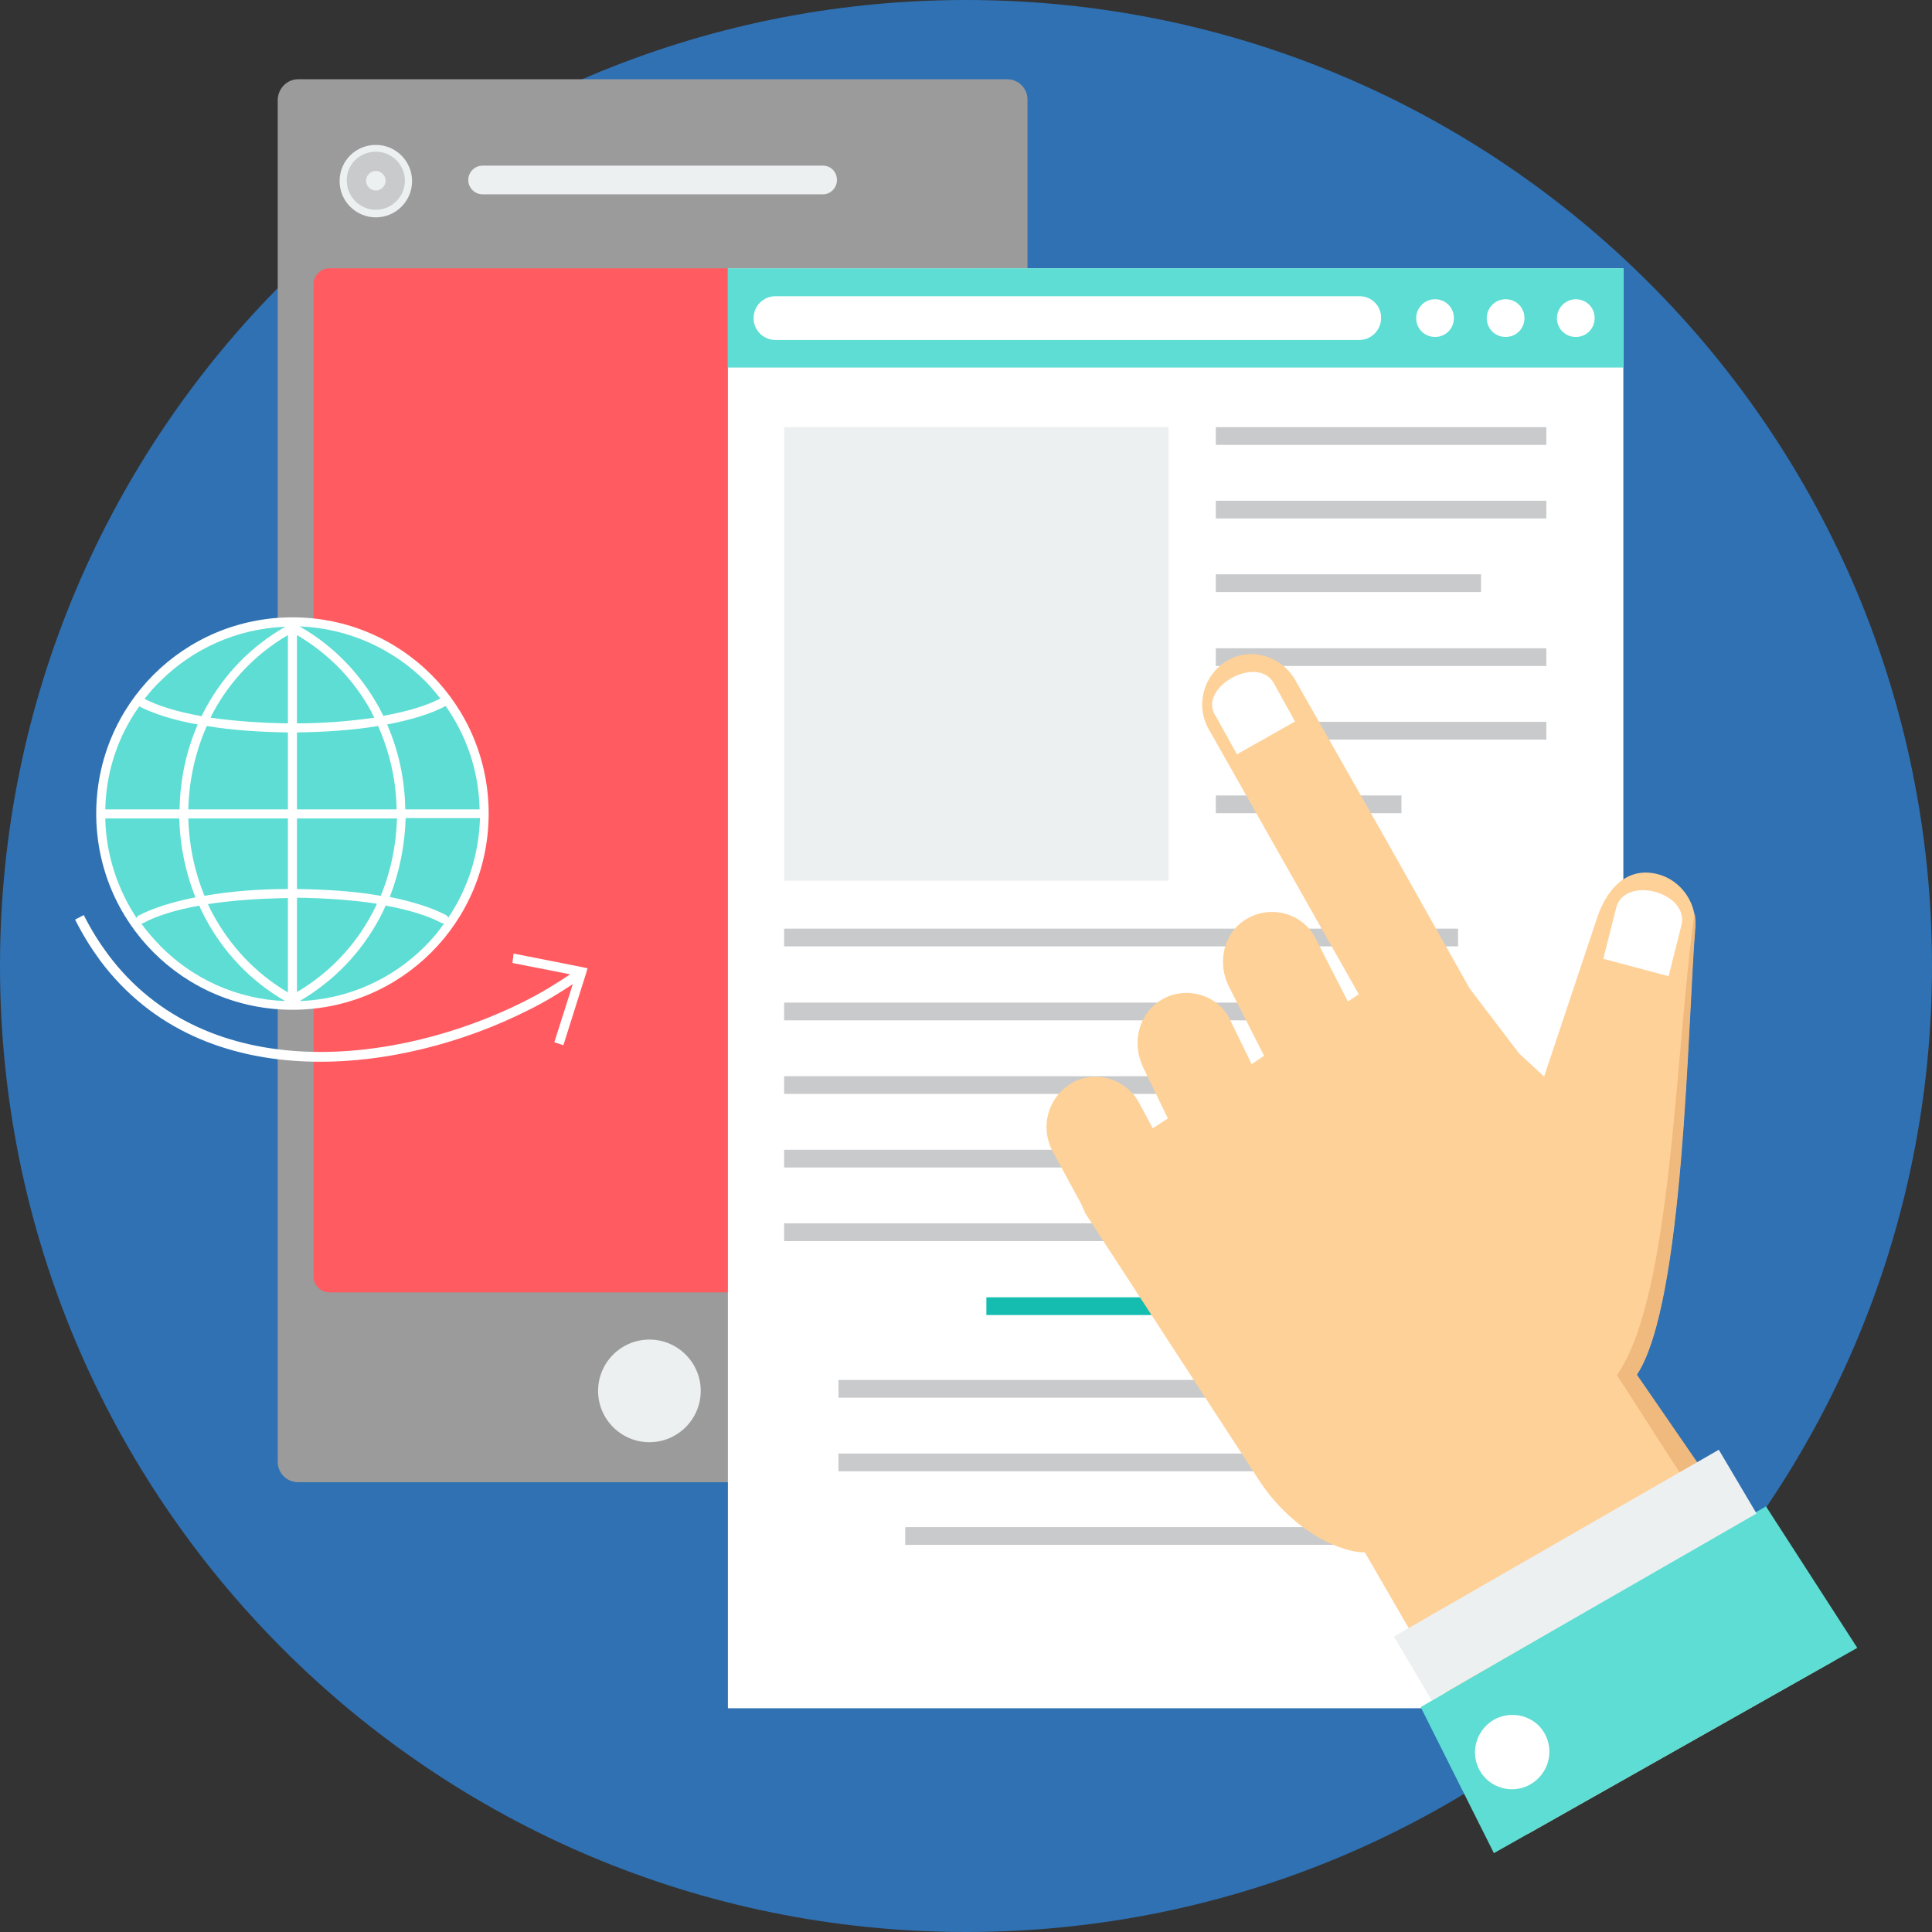
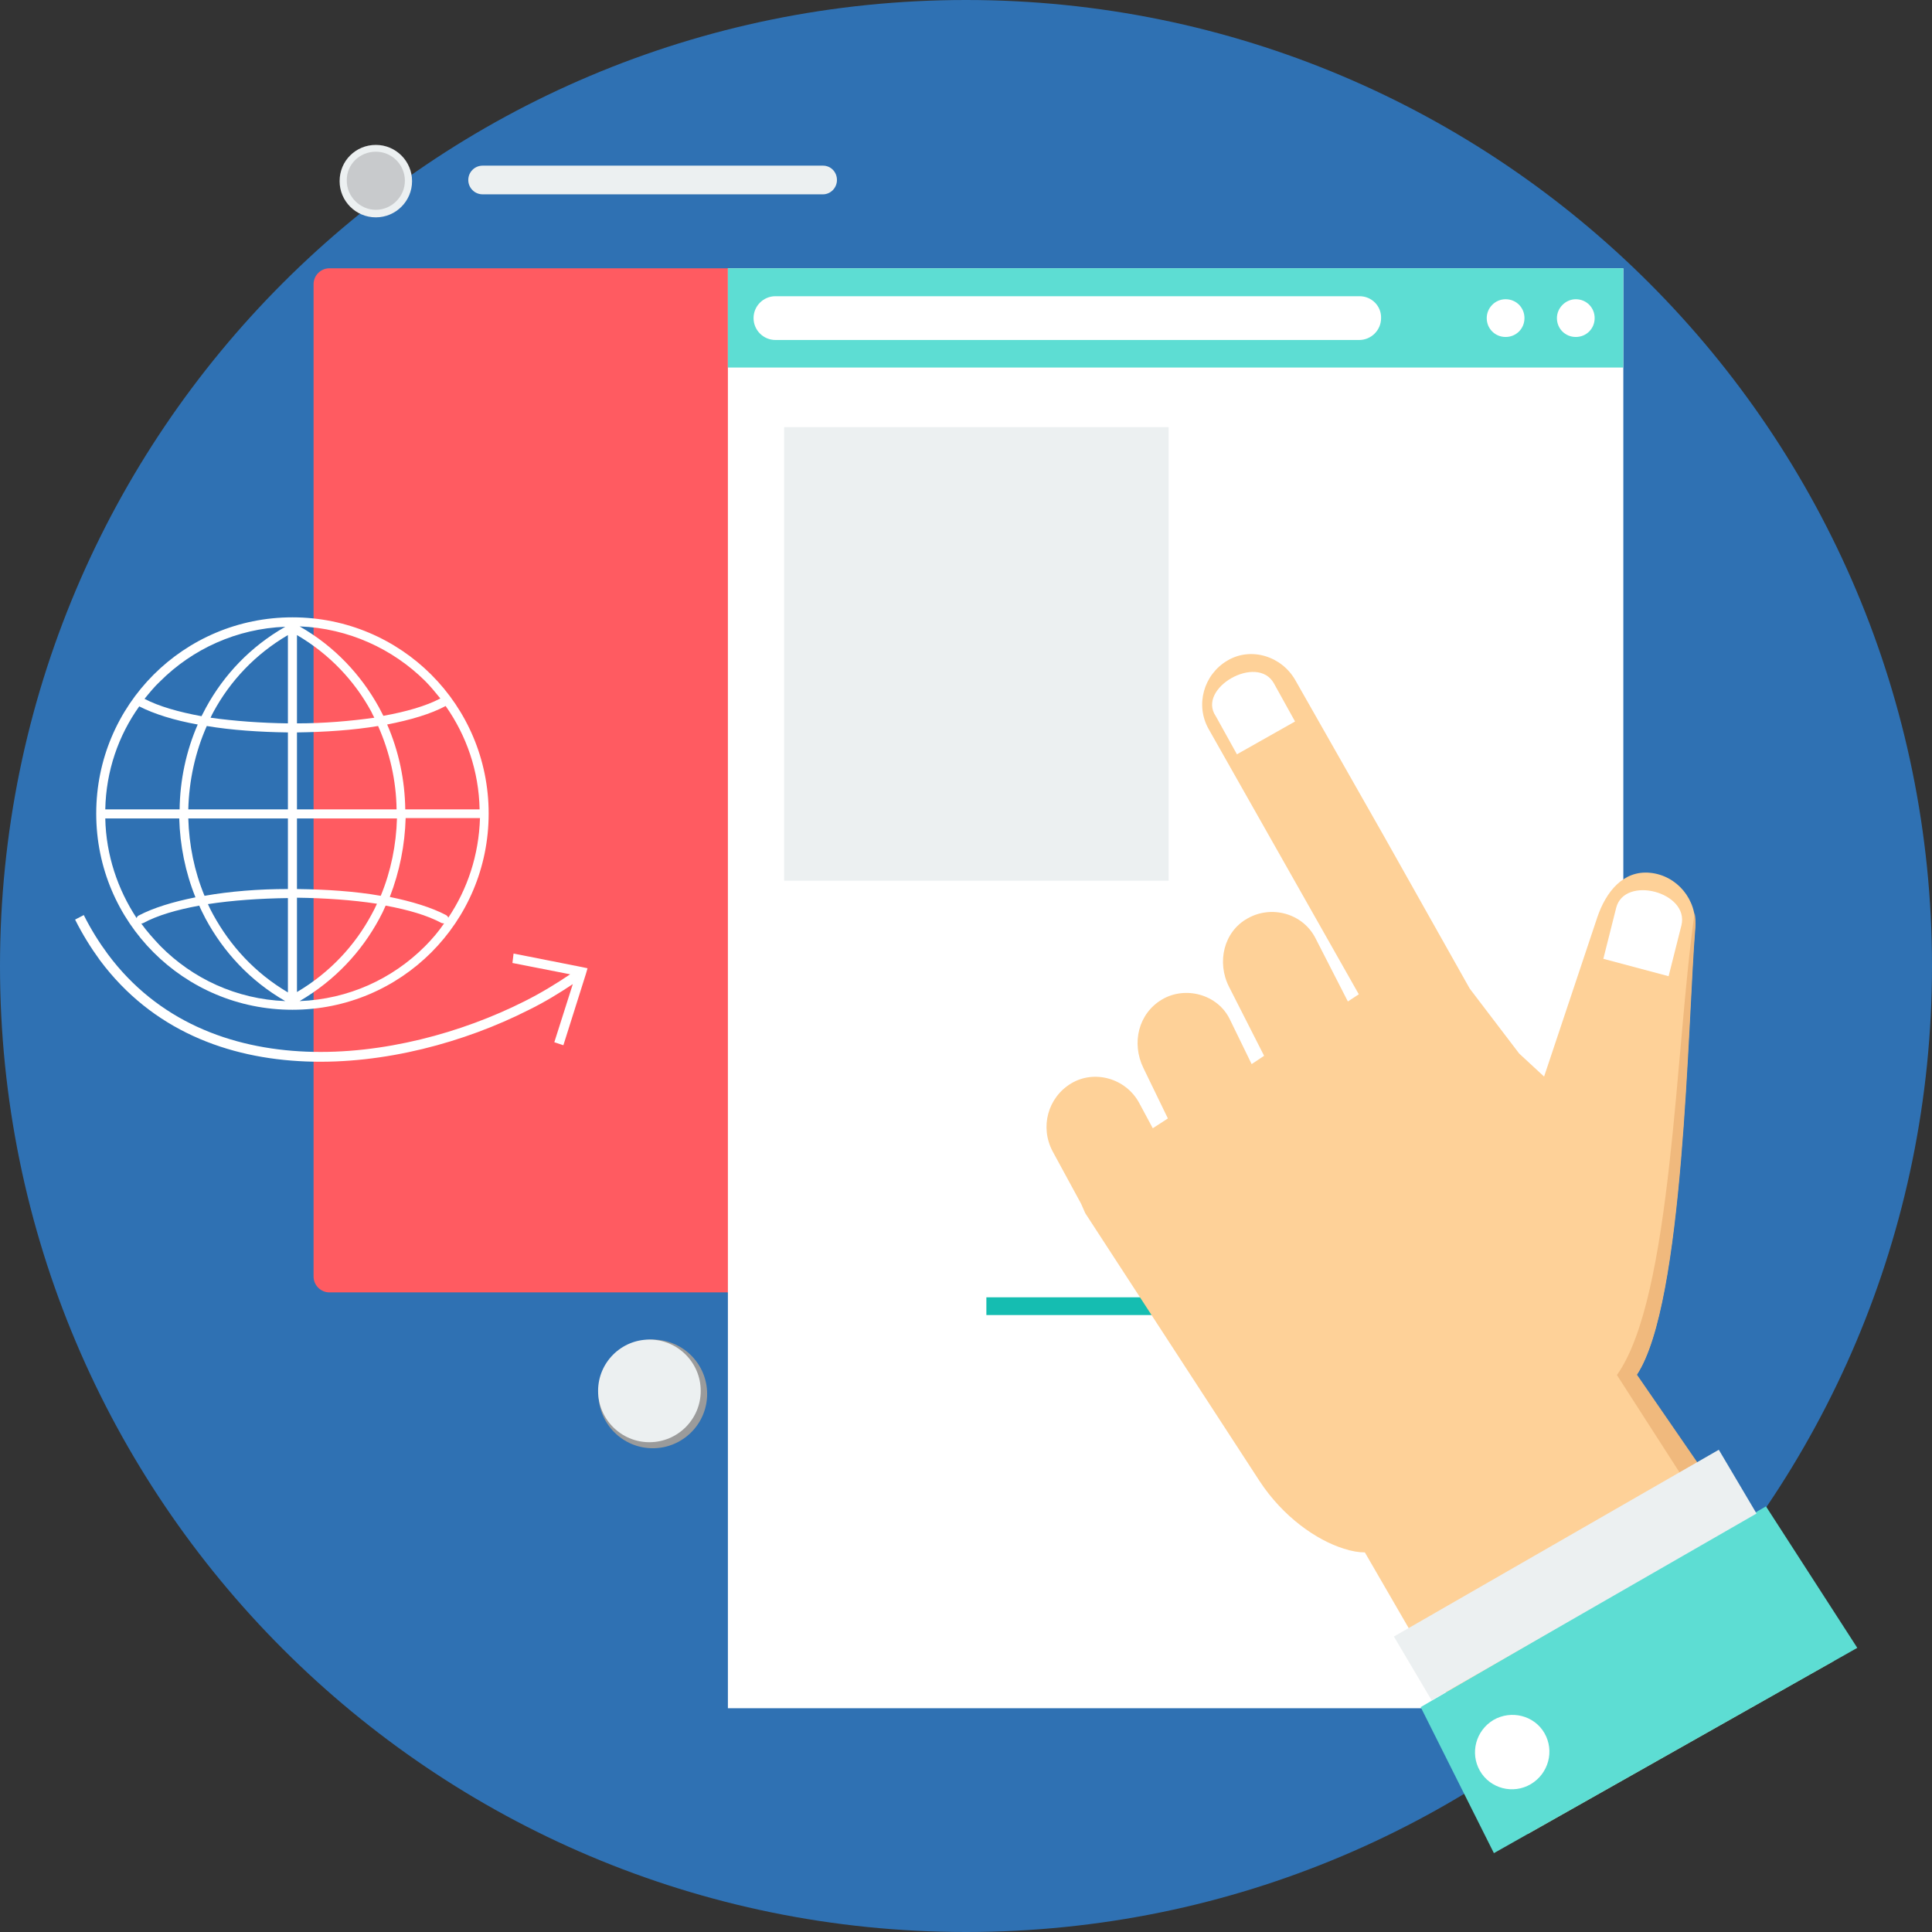
<svg xmlns="http://www.w3.org/2000/svg" version="1.1" id="Layer_1" x="0px" y="0px" viewBox="0 0 512 512" style="enable-background:new 0 0 512 512;" xml:space="preserve">
  <rect x="0" y="0" width="512" height="512" fill="#333333" stroke="none" />
  <style type="text/css">
	.st0{fill:#2F71B3;}
	.st1{fill:#9B9B9B;}
	.st2{fill:#FF5B61;}
	.st3{fill:#ECF0F1;}
	.st4{fill:#FFFFFF;}
	.st5{fill:#5DDDD3;}
	.st6{fill:#C8CACC;}
	.st7{fill:#15BDB1;}
	.st8{fill:#FED198;}
	.st9{fill:#F0B97D;}
</style>
  <path class="st0" d="M512,256C512,114.6,397.4,0,256,0C114.6,0,0,114.6,0,256c0,141.4,114.6,256,256,256  C397.4,512,512,397.4,512,256z" />
-   <path class="st1" d="M79,21h187.9c3,0,5.4,2.4,5.4,5.4v361c0,3-2.4,5.4-5.4,5.4H79c-3,0-5.4-2.4-5.4-5.4v-361  C73.7,23.4,76.1,21,79,21z" />
  <path class="st2" d="M87.3,71.1h171.5c2.3,0,4.2,1.9,4.2,4.2v263c0,2.3-1.9,4.2-4.2,4.2H87.3c-2.3,0-4.2-1.9-4.2-4.2v-263  C83.1,73,85,71.1,87.3,71.1z" />
  <path class="st3" d="M127.9,43.9h90.2c2.1,0,3.7,1.7,3.7,3.8c0,2.1-1.7,3.8-3.7,3.8h-90.2c-2.1,0-3.8-1.7-3.8-3.8  C124.1,45.6,125.8,43.9,127.9,43.9z" />
  <path class="st1" d="M173,355c8,0,14.4,6.5,14.4,14.4c0,8-6.5,14.4-14.4,14.4c-8,0-14.4-6.5-14.4-14.4S165,355,173,355z" />
  <path class="st4" d="M430.2,71.1H192.9v381.6h237.3L430.2,71.1L430.2,71.1z" />
  <path class="st5" d="M430.2,71.1H192.9v26.3h237.3L430.2,71.1L430.2,71.1z" />
  <g>
    <path class="st4" d="M360.3,78.5H205.5c-3.2,0-5.8,2.6-5.8,5.8c0,3.2,2.6,5.8,5.8,5.8h154.7c3.2,0,5.8-2.6,5.8-5.8   C366.1,81.1,363.5,78.5,360.3,78.5z" />
-     <path class="st4" d="M380.3,79.3c2.8,0,5,2.2,5,5c0,2.8-2.2,5-5,5c-2.8,0-5-2.2-5-5C375.3,81.6,377.5,79.3,380.3,79.3z" />
    <path class="st4" d="M399,79.3c2.8,0,5,2.2,5,5c0,2.8-2.2,5-5,5c-2.8,0-5-2.2-5-5C394,81.6,396.2,79.3,399,79.3z" />
    <path class="st4" d="M417.6,79.3c2.8,0,5,2.2,5,5c0,2.8-2.2,5-5,5s-5-2.2-5-5C412.6,81.6,414.9,79.3,417.6,79.3z" />
  </g>
  <path class="st3" d="M207.8,113.2h101.9v120.2H207.8V113.2z" />
-   <path class="st6" d="M322.2,210.8h49.2v4.7h-49.2V210.8z M239.9,404.7L239.9,404.7h143.3v4.7H239.9V404.7z M222.2,385.2L222.2,385.2  h178.6v4.7H222.2L222.2,385.2L222.2,385.2z M222.2,365.7L222.2,365.7h178.6v4.7H222.2L222.2,365.7L222.2,365.7z M207.8,324.2  L207.8,324.2h178.6v4.7H207.8L207.8,324.2L207.8,324.2z M207.8,304.7L207.8,304.7h178.6v4.7H207.8L207.8,304.7L207.8,304.7z   M207.8,285.2L207.8,285.2h143.3v4.7H207.8V285.2z M207.8,265.7L207.8,265.7h178.6v4.7H207.8L207.8,265.7L207.8,265.7z M207.8,246.1  L207.8,246.1h178.6v4.7H207.8L207.8,246.1L207.8,246.1z M322.2,113.2L322.2,113.2h87.6v4.7h-87.6L322.2,113.2L322.2,113.2z   M322.2,132.7L322.2,132.7h87.6v4.7h-87.6L322.2,132.7L322.2,132.7z M322.2,152.2L322.2,152.2h70.3v4.7h-70.3V152.2z M322.2,171.8  L322.2,171.8h87.6v4.7h-87.6L322.2,171.8L322.2,171.8z M322.2,191.3L322.2,191.3h87.6v4.7h-87.6L322.2,191.3L322.2,191.3z" />
  <path class="st7" d="M261.4,343.8h100.4v4.7H261.4V343.8z" />
  <path class="st8" d="M437.3,231.3L437.3,231.3c-7.1-0.7-11.7,5-14,11.8l-14.1,42.2l-6.6-6.1l-13.1-17.2l-22.9-40.7l-23.3-41  c-3.6-6.4-11.8-9-18.1-5.2c-6.2,3.7-8.5,11.7-4.9,18.1l39.8,70.3l-2.9,1.9l-8.6-16.8c-3.4-6.6-11.7-8.8-18-5.2  c-6.3,3.5-8.2,11.6-4.9,18.1l9.3,18.3l-3.3,2.2l-5.8-11.9c-3.2-6.6-11.8-8.9-18-5.2c-6.2,3.7-8.1,11.5-4.9,18.1l6.5,13.4l-4,2.6  l-3.6-6.7c-3.5-6.5-11.8-8.9-18-5.2c-6.2,3.7-8.4,11.6-4.9,18.1l7.5,13.8l1.1,2.5l46.2,71c6.3,9.6,15.2,15.7,22.3,17.9  c2.1,0.7,4,1,5.6,1l43.2,74.6l81-45.8l-52.2-75.8c12.6-19,13.4-93.1,15.5-118.6C449.8,238.4,444.4,232,437.3,231.3L437.3,231.3z" />
  <path class="st9" d="M479.5,443.7l6.5-3.6l-52.2-75.8c12.6-19,13.4-93.1,15.5-118.6c0.1-1.3,0-2.5-0.2-3.8  c-5.2,35.8-5.9,101.9-20.6,122.5L479.5,443.7L479.5,443.7L479.5,443.7z" />
  <path class="st5" d="M468,399.2l-91.5,53.2l19.4,38.7l96.3-54.4L468,399.2L468,399.2L468,399.2z" />
  <path class="st3" d="M455.5,384.2l-86.1,49.5l10,16.9l86.1-49.5L455.5,384.2z" />
  <g>
    <path class="st4" d="M395.8,455.8c-4.7,2.8-6.3,8.8-3.6,13.5c2.7,4.7,8.8,6.3,13.5,3.5c4.7-2.8,6.3-8.8,3.6-13.5   C406.6,454.6,400.5,453.1,395.8,455.8z" />
-     <path class="st4" d="M322.2,189.8l5.6,10.1l15.4-8.7l-5.6-10.1C333.2,173.2,317.1,182.4,322.2,189.8L322.2,189.8L322.2,189.8z    M428.3,240.6L428.3,240.6l-3.4,13.5l17.3,4.6l3.4-13.5C447.7,236.4,430.5,231.9,428.3,240.6L428.3,240.6z" />
+     <path class="st4" d="M322.2,189.8l5.6,10.1l15.4-8.7l-5.6-10.1C333.2,173.2,317.1,182.4,322.2,189.8L322.2,189.8L322.2,189.8z    M428.3,240.6l-3.4,13.5l17.3,4.6l3.4-13.5C447.7,236.4,430.5,231.9,428.3,240.6L428.3,240.6z" />
  </g>
  <path class="st3" d="M172.1,355c7.5,0,13.6,6.1,13.6,13.6c0,7.5-6.1,13.6-13.6,13.6c-7.5,0-13.6-6.1-13.6-13.6S164.6,355,172.1,355z  " />
-   <path class="st5" d="M77.5,163.8c28.6,0,51.8,23.2,51.8,51.8c0,28.6-23.2,51.8-51.8,51.8c-28.6,0-51.8-23.2-51.8-51.8  S48.9,163.8,77.5,163.8z" />
  <g>
    <path class="st4" d="M77.5,163.6c14.4,0,27.4,5.8,36.8,15.2s15.2,22.4,15.2,36.8c0,14.4-5.8,27.4-15.2,36.8   c-9.4,9.4-22.4,15.2-36.8,15.2s-27.4-5.8-36.8-15.2c-9.4-9.4-15.2-22.4-15.2-36.8c0-14.4,5.8-27.4,15.2-36.8S63.1,163.6,77.5,163.6   z M118.2,242.5L118.2,242.5c0.3,0.2,0.5,0.4,0.6,0.7c5.1-7.6,8.1-16.6,8.4-26.4h-19.7c-0.2,7.1-1.6,14.2-4.2,20.9   C109.2,238.9,114.4,240.5,118.2,242.5L118.2,242.5L118.2,242.5z M117.7,244.7L117.7,244.7c-0.2,0-0.4,0-0.7-0.1   c-3.7-2-8.8-3.5-14.8-4.6c-0.5,1.2-1.1,2.4-1.7,3.5c-4.7,8.7-11.7,16.3-21.1,21.8c13-0.5,24.6-5.9,33.2-14.5   C114.5,248.9,116.2,246.9,117.7,244.7z M75.6,265.3L75.6,265.3c-9.4-5.4-16.4-13.1-21.1-21.8c-0.6-1.2-1.2-2.3-1.7-3.5   c-6,1.1-11.1,2.6-14.8,4.6c-0.2,0.1-0.4,0.2-0.6,0.1c1.5,2.1,3.3,4.1,5.1,6C51,259.3,62.6,264.8,75.6,265.3L75.6,265.3z    M36.2,243.3L36.2,243.3c0.1-0.3,0.3-0.6,0.6-0.7c3.8-2,9-3.6,15-4.8c-2.7-6.7-4.1-13.8-4.3-20.9H27.9   C28.1,226.6,31.2,235.7,36.2,243.3z M27.9,214.5L27.9,214.5h19.7c0.1-7.7,1.7-15.4,4.8-22.5c-6.2-1.1-11.6-2.8-15.5-4.8   C31.4,194.9,28.1,204.3,27.9,214.5z M38.3,185.2L38.3,185.2c3.8,2,9.1,3.5,15.1,4.6c0.4-0.8,0.8-1.5,1.2-2.3   c4.7-8.6,11.7-16.1,21-21.4c-12.9,0.5-24.6,5.9-33.2,14.5C40.9,182,39.6,183.6,38.3,185.2L38.3,185.2z M79.4,166L79.4,166   c9.3,5.3,16.3,12.9,21,21.4c0.4,0.8,0.8,1.5,1.2,2.3c6.1-1.1,11.3-2.6,15.1-4.6c-1.3-1.6-2.6-3.2-4.1-4.7   C104.1,172,92.4,166.5,79.4,166L79.4,166z M118.1,187.1L118.1,187.1c-3.9,2.1-9.3,3.7-15.5,4.9c3.1,7.1,4.7,14.8,4.8,22.5h19.7   C126.9,204.3,123.6,194.9,118.1,187.1L118.1,187.1z M78.7,168.3L78.7,168.3v23.4c7.1,0,14.2-0.6,20.5-1.5c-0.3-0.5-0.5-1-0.8-1.6   C94,180.5,87.4,173.4,78.7,168.3L78.7,168.3z M78.7,194.1L78.7,194.1v20.4h26.4c-0.1-7.6-1.8-15.1-4.9-22.1   C93.6,193.5,86.2,194,78.7,194.1L78.7,194.1L78.7,194.1z M78.7,216.9L78.7,216.9v18.7c7.7,0.1,15.4,0.6,22.2,1.8   c2.7-6.5,4.1-13.5,4.3-20.5L78.7,216.9L78.7,216.9z M78.7,237.9L78.7,237.9v25c8.8-5.2,15.4-12.4,19.8-20.6c0.5-0.9,1-1.9,1.4-2.8   C93.4,238.5,86.1,238,78.7,237.9L78.7,237.9z M76.3,263L76.3,263v-25c-7.4,0.1-14.7,0.6-21.2,1.6c0.4,0.9,0.9,1.9,1.4,2.8   C61,250.6,67.5,257.8,76.3,263L76.3,263z M76.3,235.6L76.3,235.6v-18.7H49.9c0.2,7,1.6,14,4.3,20.5C61,236.2,68.6,235.6,76.3,235.6   z M76.3,214.5L76.3,214.5v-20.4c-7.5-0.1-14.9-0.6-21.5-1.7c-3.1,7-4.7,14.5-4.9,22.1H76.3z M76.3,191.7L76.3,191.7v-23.4   c-8.7,5.1-15.3,12.2-19.7,20.3c-0.3,0.5-0.5,1-0.8,1.6C62.2,191.1,69.2,191.6,76.3,191.7z" />
    <path class="st4" d="M136.1,252.7l18.2,3.6l1.4,0.3l-0.4,1.4l-6,19l-2.4-0.8l4.9-15.4c-3.6,2.4-7.5,4.8-11.8,6.9   c-16.8,8.5-38.2,14.4-58.9,13.6c-20.8-0.8-40.8-8.3-54.6-26.8c-2.4-3.3-4.6-6.8-6.6-10.8l2.3-1.2c1.9,3.8,4.1,7.3,6.4,10.4   c13.2,17.7,32.5,25,52.6,25.8c20.2,0.8,41.2-5,57.7-13.3c4.4-2.2,8.5-4.7,12.2-7.2l-15.3-3L136.1,252.7L136.1,252.7z" />
  </g>
  <path class="st3" d="M99.6,38.4c5.3,0,9.6,4.3,9.6,9.6c0,5.3-4.3,9.6-9.6,9.6c-5.3,0-9.6-4.3-9.6-9.6C90,42.6,94.3,38.4,99.6,38.4z" />
  <path class="st6" d="M99.6,40.2c4.3,0,7.7,3.5,7.7,7.7s-3.5,7.7-7.7,7.7s-7.7-3.5-7.7-7.7C91.8,43.6,95.3,40.2,99.6,40.2z" />
-   <path class="st3" d="M99.6,45.3c1.4,0,2.6,1.2,2.6,2.6c0,1.4-1.2,2.6-2.6,2.6S97,49.3,97,47.9C97,46.5,98.2,45.3,99.6,45.3z" />
</svg>